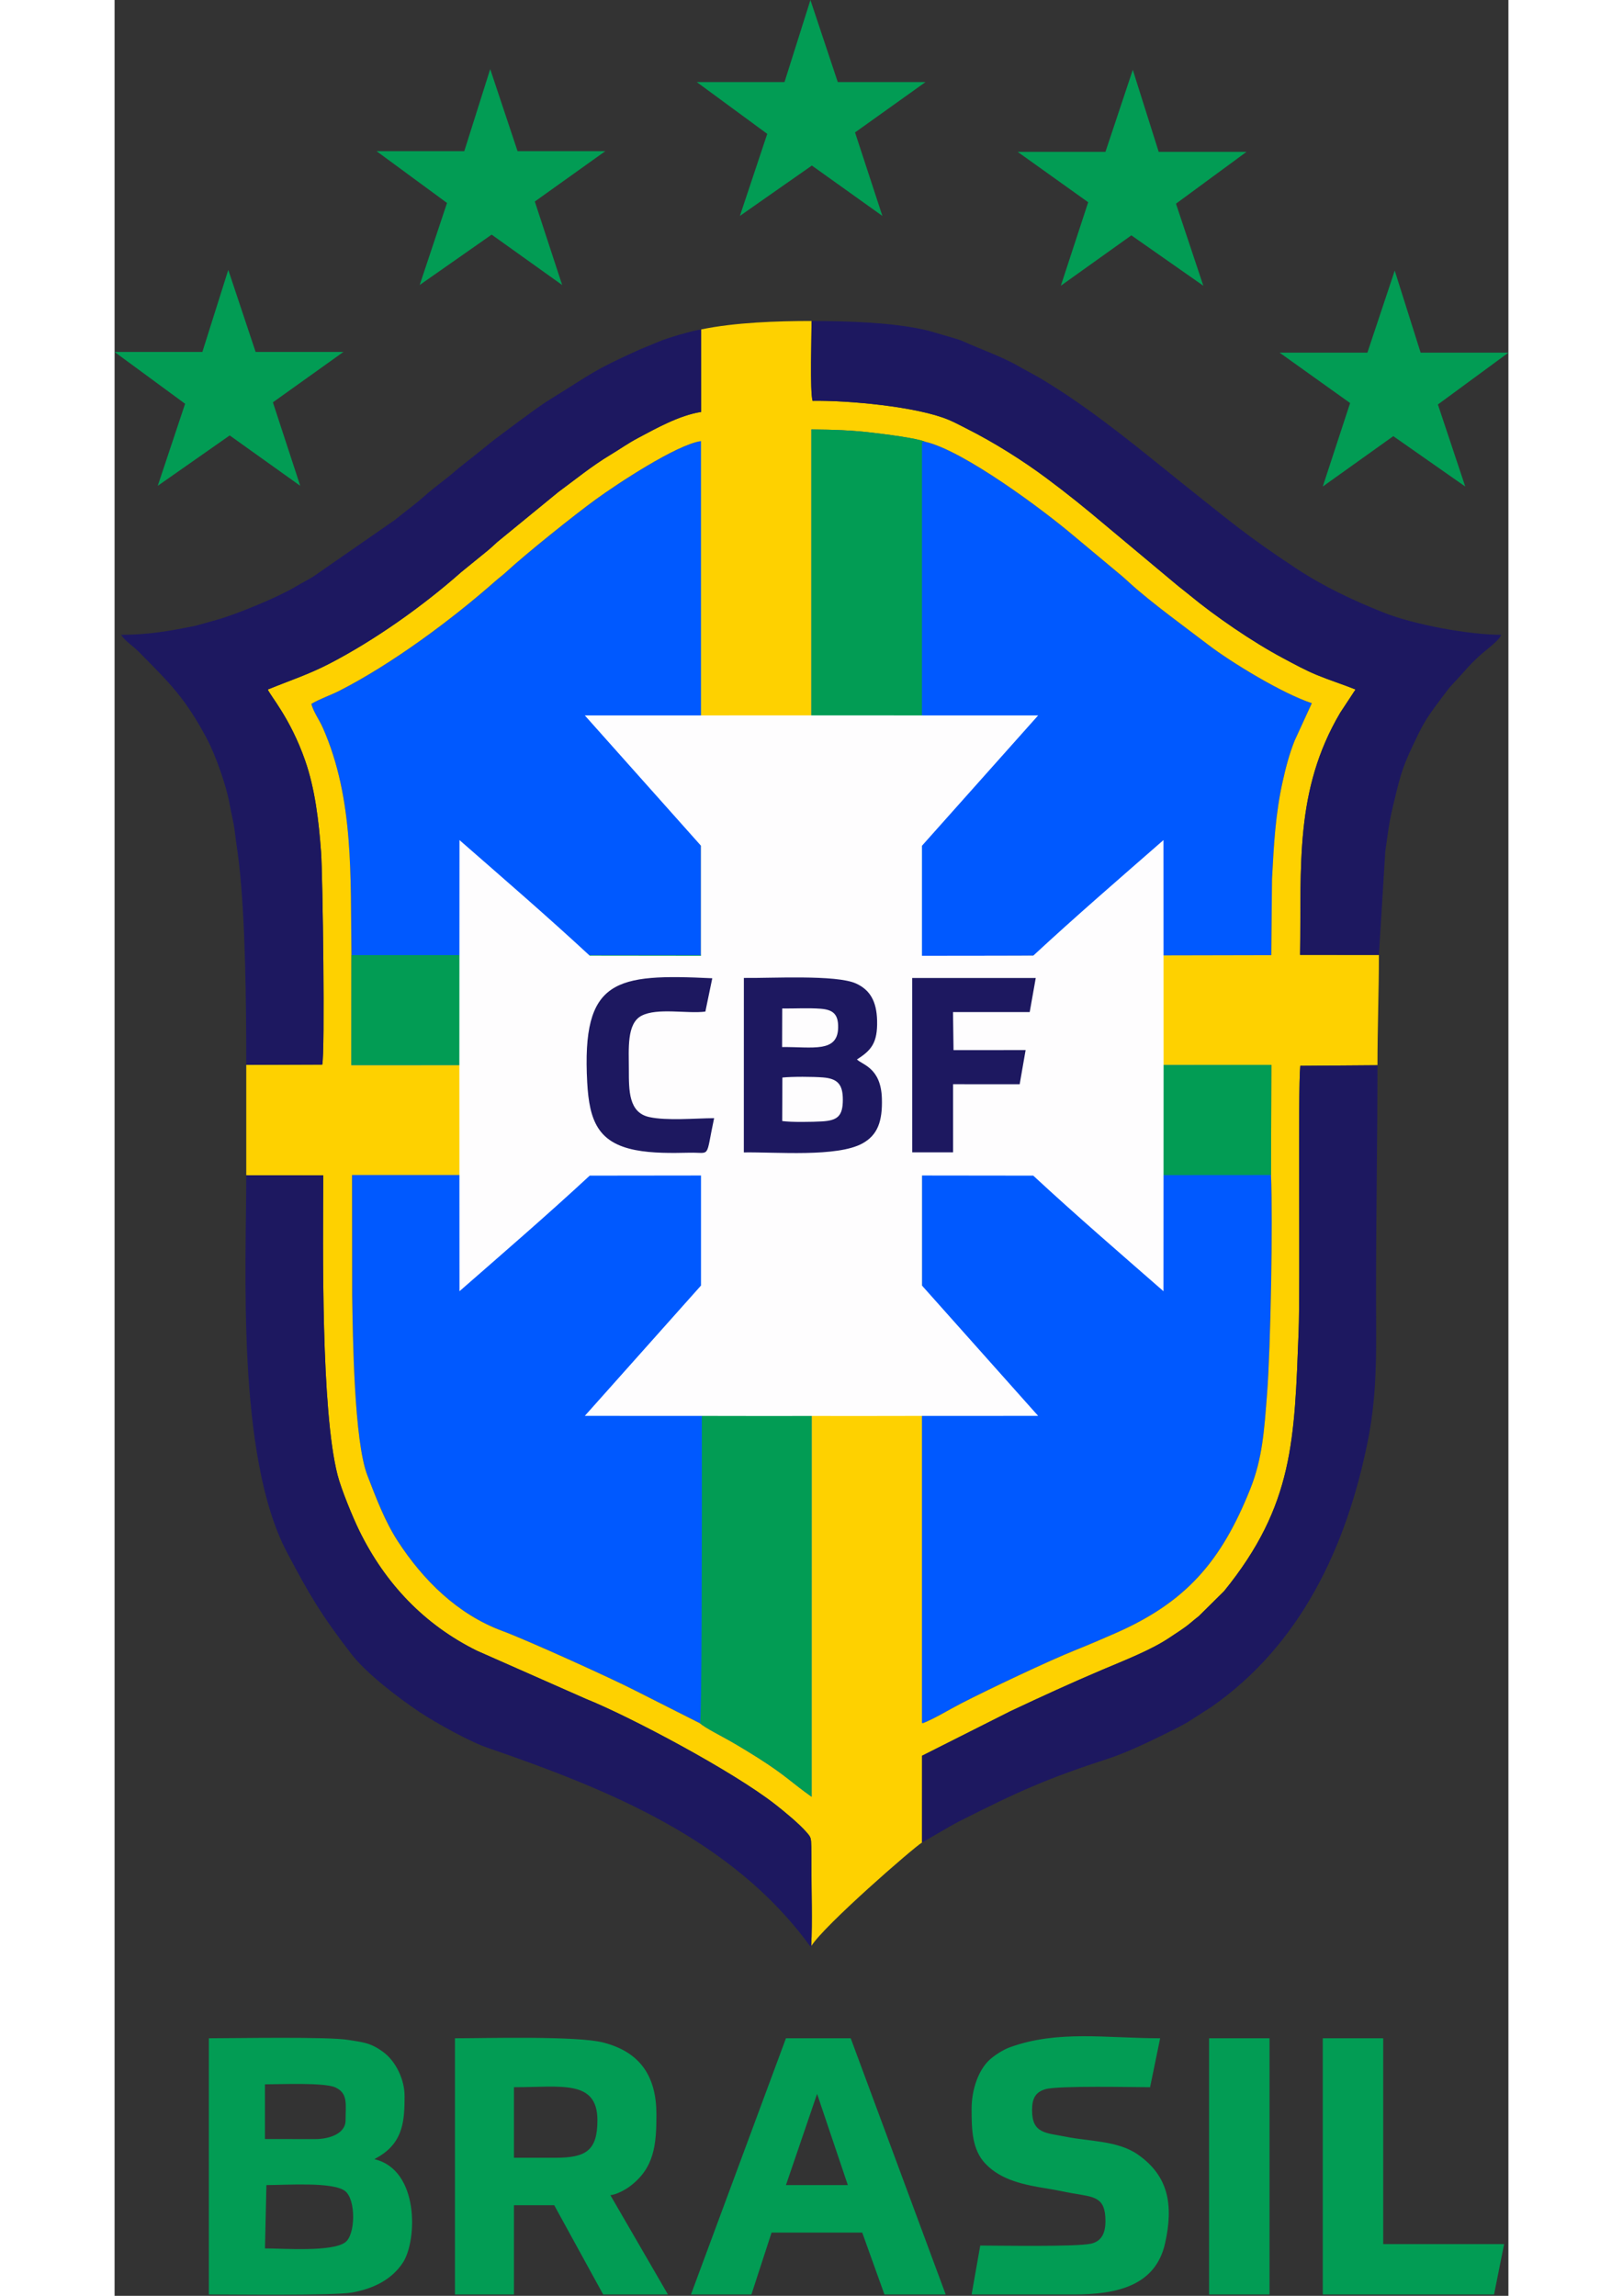
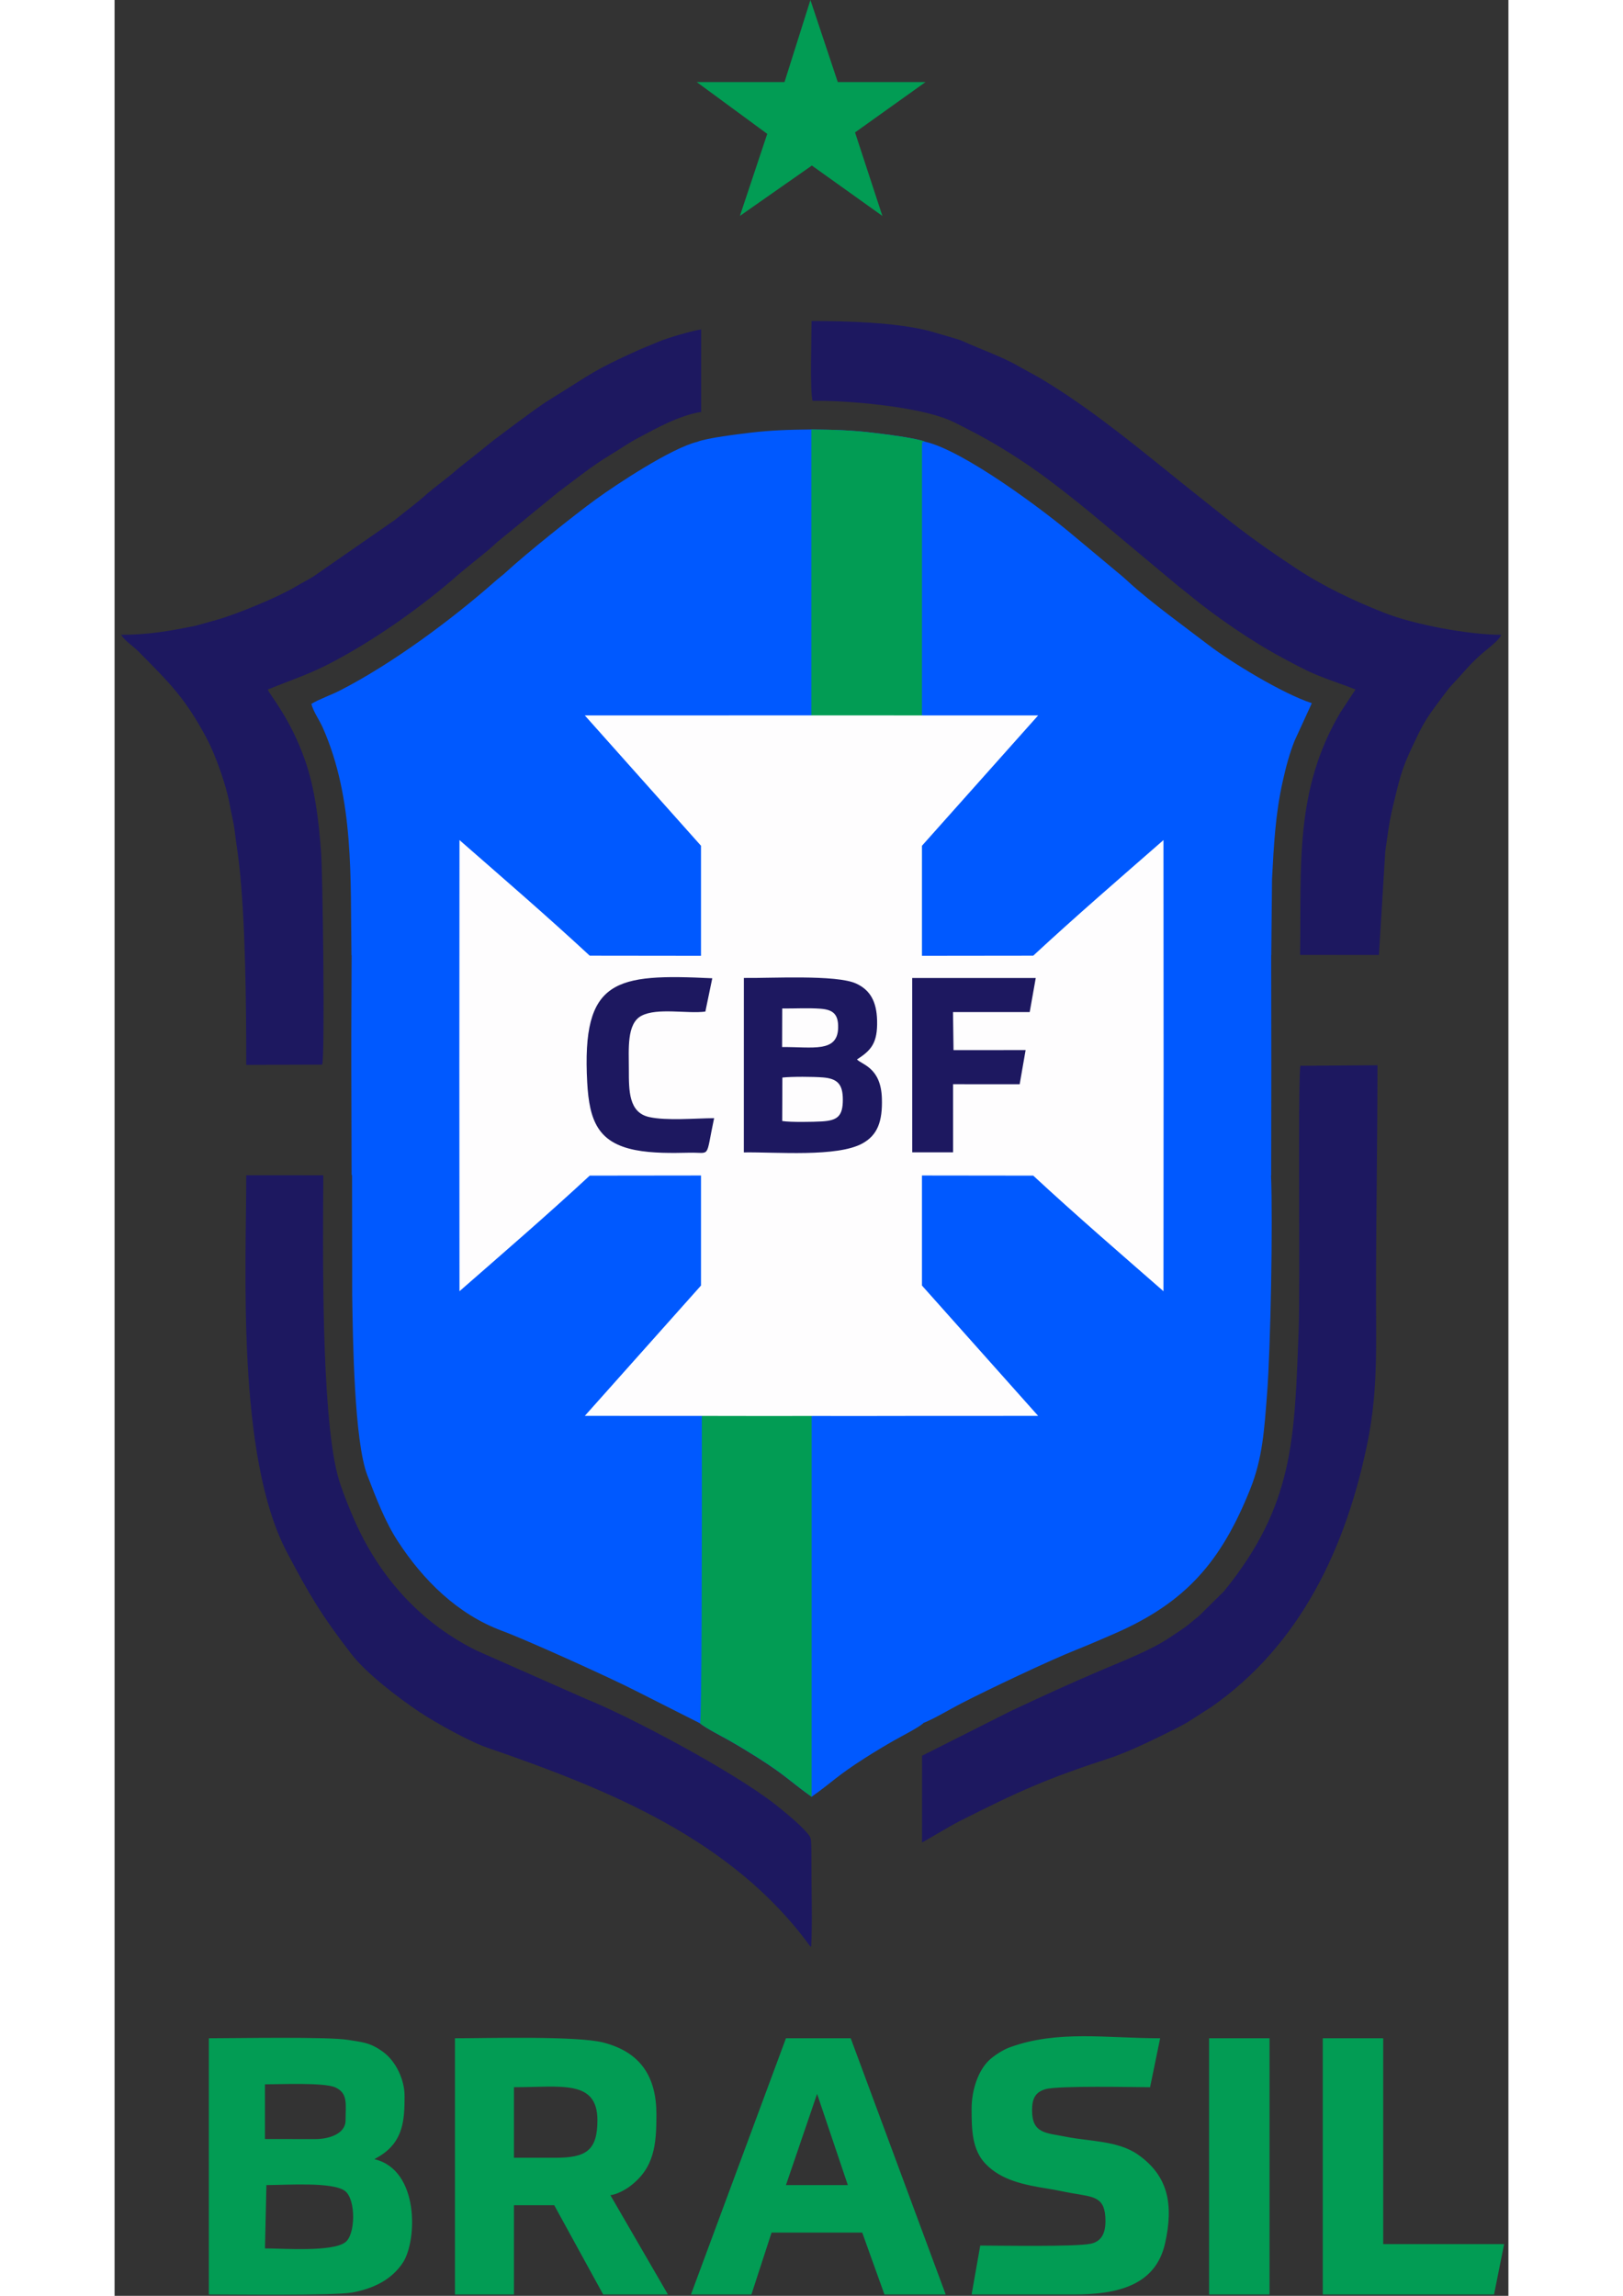
<svg xmlns="http://www.w3.org/2000/svg" clip-rule="evenodd" fill-rule="evenodd" height="297mm" image-rendering="optimizeQuality" shape-rendering="geometricPrecision" text-rendering="geometricPrecision" viewBox="2130.08 1085.09 16725.56 27543.64" width="210mm">
  <rect x="2130.08" y="1085.09" width="16725.56" height="27543.64" fill="#333333" stroke="none" />
  <path d="m16010.63 13864.59-1.75-1319.9h1.17l8.94-914.56c21.96-414.76 41.22-779.15 127.57-1167.44 38.98-175.32 80.96-334.83 144.16-492.71l205.95-448.71c-353.65-115.09-971.69-493.47-1236.53-695.88-273.15-208.76-694.72-514.3-947.51-745-42.07-38.4-89.17-81.96-137.96-120.78l-527.3-439.97c-373.04-317.2-1334.22-1032.47-1790.99-1134.96-109.97-45.33-490.62-90.93-629.72-107.83-253.23-30.77-469.81-36.4-735.66-39.42-265.86 3.02-482.44 8.65-735.66 39.42-139.11 16.9-519.75 62.5-629.72 107.83l.66.09c-314.77 74.83-981.85 517.28-1221.23 691.19-260.81 189.47-837.32 651.11-1078.12 873.43-43.53 40.19-73.98 59.91-130.94 110.12-526.16 463.97-1238.95 991.96-1866.39 1311.99-109.27 55.74-233.12 95.82-338.17 158.42 24.89 96.73 95.05 189.98 138.6 288.87 376.49 854.82 328.86 1795.17 342.44 2725.17l1.99 3.03c-1.27 451.15-4.96 902.89-3.64 1353.96l3.64 1281.24h5.07l1.69 1442.01c7.8 514.35 23.53 1749.24 181.72 2159.96 106.6 276.79 212.22 555.42 365.76 791.5 303.04 465.96 717.47 878.48 1254.86 1076.58 286.67 105.69 1311 569.25 1597.19 716.78l774.54 391.26c61.42 54.11 268.87 159.24 353.32 207.5 115.12 65.8 234.55 137.9 345.05 208.21 338.97 215.75 388.97 287.03 640.75 465.34 251.77-178.31 301.77-249.59 640.75-465.34 110.49-70.31 229.93-142.41 345.04-208.21 84.45-48.26 291.9-153.39 353.32-207.5-.18-.48-.35-2.18-.51-2.94 137.66-54.04 312.87-161.93 451.73-233.53 335.36-172.9 1058.03-515.23 1377.88-642.65 154.2-61.45 321.57-133.71 472.59-199.74 850.13-371.77 1273.51-860.47 1621.98-1730.59 148.31-370.29 168.6-708.2 202.4-1144.73 43.07-556.01 70.49-2063.48 47.41-2620.88h1.88z" fill="#0059ff" />
-   <path d="m9166.55 13685.54 1324.54-2.7-.09-7445.41c265.85 3.02 482.43 8.65 735.66 39.42 139.1 16.91 519.75 62.5 629.72 107.83 456.76 102.5 1417.95 817.76 1790.99 1134.96l527.3 439.97c48.79 38.82 95.89 82.38 137.96 120.78 252.79 230.7 674.37 536.24 947.5 744.99 264.85 202.43 882.89 580.8 1236.54 695.89l-205.94 448.71c-63.21 157.88-105.19 317.39-144.17 492.71-86.35 388.29-105.61 752.68-127.57 1167.44l-8.94 914.56-4189.09 8.81 2.01 1314.89-4.49-2.37 4192.16-4.93-3.75 1321.1c23.29 555-4.16 2066.92-47.3 2623.91-33.8 436.53-54.1 774.44-202.4 1144.73-348.47 870.12-771.85 1358.82-1621.98 1730.59-151.02 66.03-318.39 138.29-472.59 199.73-319.85 127.43-1042.52 469.75-1377.88 642.66-139.41 71.88-315.44 180.35-453.36 234.17l-13.08-1.2.12-8049.89.13-22.85-1323.36 1.18-.78 8956.11c-251.78-178.31-301.78-249.59-640.76-465.34-110.49-70.31-229.92-142.41-345.04-208.21-84.45-48.26-291.9-153.39-353.32-207.5l-774.53-391.26c-286.2-147.53-1310.53-611.09-1597.2-716.78-537.38-198.1-951.82-610.62-1254.86-1076.58-153.54-236.08-259.16-514.71-365.76-791.5-158.19-410.72-173.92-1645.61-181.72-2159.96l-1.7-1442.23 4192.21-.32-3.29-1318.55-4197.72.19 1.75-1319.33c-13.58-930 34.05-1870.35-342.44-2725.17-43.55-98.89-113.71-192.15-138.6-288.87 105.04-62.6 228.9-102.68 338.16-158.41 627.46-320.05 1340.24-848.03 1866.4-1312 56.95-50.21 87.41-69.93 130.94-110.12 240.8-222.31 817.32-683.96 1078.12-873.43 250.19-181.77 967.61-656.89 1261.67-699.06zm2.45-8648.24.08 989.85c-264.68 40.77-545.85 200.49-757.63 312.61-122.81 65.02-217.71 134.11-332.39 202.74-223.11 133.53-420.11 295.87-624.67 446l-730.91 598.34c-37.76 35.42-92.95 85.59-137.79 121.39l-295.21 239.98c-457.32 405.25-1034.67 815.18-1580.1 1098.03-248.25 128.74-473.91 202.13-741.63 310.98 24.11 68.66 269.42 340.88 447.42 850.77 118.91 340.62 163.63 720.85 191.74 1100.02 19.81 267.32 48.43 2414.4 13.88 2549.6l-911.55 3.38v1323.97l924.34.65c-4.24 870.05-28.24 2816.73 170.99 3595.12 43.49 169.92 182.06 507.86 261.65 670.03 311.42 634.61 781.26 1127.42 1409.88 1438.27l1305.3 576.57c527.15 210.85 1764.12 867.87 2274.19 1266.74 114.06 89.2 286.53 231.67 375.46 333.6 53.37 61.18 55.92 66.15 58.44 174.89 1.88 81.16 1.62 161.7 1.59 242.91-.09 309.51 11.97 643.34-2.33 949.83 152.02-246.21 1226.05-1181.3 1329.59-1243.41l.54-1041.02 1058.48-533.29c383.6-180.47 726.27-337.85 1107.3-499.51 247.46-104.98 588.07-236.97 805.75-385.29 89.38-60.9 164.92-104.67 243.7-170.56 41.75-34.92 64.41-54.13 104.43-85.14l303.61-300.16c838.78-1033.08 844.87-1822.29 894.94-3116.05 20.25-523.35-10.61-2890.77 20.08-3187.16l925.96-6.86c0-460.23 17.27-878.04 17.27-1323.46l-945.72-.32c17.09-1069.72-69.68-1971.05 481.47-2905.27l183.83-278.94c-152.18-61.06-308.08-109.9-461.33-172.96-144.41-59.41-276.15-132.43-414.64-206.27-361.82-192.89-809.82-500.43-1113.93-752.1-61.6-50.98-120.15-93.95-172.28-138.56l-846.82-707.66c-231.67-195.93-451.16-372.96-701.35-559.13-281.29-209.31-622.82-425.52-959.04-594.65-69.25-34.85-140.2-73.34-209.33-102.59-382.99-162.01-1219.62-236.09-1636.41-229.24-33.12-105.99-11.71-791.3-12.06-957.77-412.48 0-917.42 16.7-1324.79 101.1z" fill="#fed100" />
  <path d="m17301.4 12541.66 76.56-1242.77c35.76-242.19 41.57-331.43 96.52-559.73 100.16-416.19 109.07-452.45 303.09-853.96 100.05-207.05 205.95-329.77 337.87-508.35 25.02-33.89 41.39-53.28 71.04-84.38 136.49-143.09 223.41-265.09 412.72-416.22 47.24-37.72 157.82-129.18 170.13-175.28-382.17 0-1041.04-119.84-1409.21-265.95-366.03-145.25-726.49-315.38-1055.55-533.24-618.89-409.77-772.93-551.58-1354.07-1011.88-73.24-58-135.65-109.19-210.44-169.48-485.82-391.66-977.98-786.96-1518-1106.97l-245.16-134.77c-179.58-106.75-466.72-208.71-643.27-289.29-60.68-27.7-72.55-29.04-140.01-49.96l-294.24-85.69c-400.52-100.71-986.03-117.53-1405.59-117.53.35 166.46-21.06 851.77 12.06 957.76 416.79-6.85 1253.42 67.23 1636.41 229.24 69.13 29.25 140.08 67.75 209.33 102.59 336.22 169.13 677.75 385.34 959.04 594.66 250.19 186.16 469.68 363.19 701.35 559.12l846.82 707.66c52.13 44.61 110.68 87.58 172.28 138.56 304.11 251.67 752.11 559.21 1113.93 752.11 138.49 73.83 270.23 146.85 414.64 206.26 153.25 63.06 309.15 111.9 461.33 172.96l-183.83 278.94c-551.15 934.22-464.38 1835.55-481.47 2905.27zm-13591.16 1319.33 911.55-3.38c34.55-135.2 5.93-2282.28-13.88-2549.6-28.11-379.17-72.83-759.4-191.74-1100.02-178-509.89-423.31-782.11-447.42-850.77 267.72-108.85 493.38-182.24 741.63-310.98 545.43-282.85 1122.78-692.78 1580.1-1098.03l295.21-239.98c44.84-35.8 100.03-85.97 137.79-121.39l730.91-598.34c204.56-150.13 401.56-312.47 624.67-446 114.68-68.63 209.58-137.72 332.39-202.74 211.78-112.12 492.95-271.84 757.63-312.61l-.08-989.85c-116.75 17.98-403.28 101.13-512.37 147.97l-232.13 96.01c-567.23 256.97-542.73 270.68-1064.77 593.09-78.68 48.6-127.1 84.23-195.71 132.42-67.11 47.13-122.53 91.44-189.7 138.41l-286.52 214.32c-35.95 26.85-61.31 49.38-95.8 76.88-63.64 50.72-116.89 92.9-182.29 145.84-63.74 51.63-121.77 93.52-181.96 146.16-123.37 107.88-250.44 193.81-371.63 301.88-119.76 106.79-238.7 191.3-363.14 293.11l-978.61 679.27c-79.06 47.85-143.08 79.53-220.11 125.27-213.03 126.52-704.7 328.26-936.48 393.28l-256.52 71.61c-307.86 62.4-563.93 108.15-893.48 108.15 54.95 82.06 137.95 128.31 211.64 202.85 371.39 375.8 560.24 556.78 819.2 1045.91 103.09 194.71 234.57 564.91 271.74 781.71 22.97 134.05 47.52 203.03 64.83 349.63 13.39 113.24 34.95 243.65 48.7 365.76 77.49 687.81 86.35 1684.74 86.35 2414.16zm6779.51 10572.58c14.3-306.48 2.24-640.32 2.33-949.83.03-81.21.29-161.75-1.59-242.91-2.52-108.73-5.07-113.71-58.44-174.89-88.93-101.93-261.4-244.4-375.46-333.6-510.07-398.87-1747.04-1055.89-2274.19-1266.74l-1305.3-576.57c-628.62-310.85-1098.46-803.66-1409.88-1438.27-79.59-162.17-218.16-500.11-261.65-670.03-199.23-778.39-175.23-2725.06-170.99-3595.12l-924.34-.65c0 1108.26-118.72 3365.25 484.46 4515.84 266.95 509.17 420.22 766.25 776.06 1227.2 178.02 230.57 551.13 517.67 821.2 698.54 187.91 125.82 613.16 360.95 815.61 427.79 1457.76 502.82 2931 1099.25 3861.68 2370.65 31.86 32.38 4.38 20.83 20.5 8.59zm1329.59-1243.41c61.81-32.86 340.12-200.23 433.53-247.58 741.34-375.71 1073.29-521.02 1798.07-757.84 238.54-75.84 570.96-240.44 789.94-349.85 67.67-33.8 94.4-48.4 158-83.77l284.49-181.79c1082.74-750.36 1631.65-1935.38 1884.31-3192.94 122.35-608.91 99.19-1142.9 99.19-1748.67-.25-920.19 17.26-1846.06 17.26-2762.6l-925.96 6.86c-30.69 296.39.17 2663.81-20.08 3187.16-50.07 1293.76-56.16 2082.97-894.94 3116.05l-303.61 300.16c-40.02 31.01-62.68 50.22-104.43 85.14-78.78 65.89-154.32 109.66-243.7 170.56-217.68 148.32-558.29 280.31-805.75 385.29-381.03 161.66-723.7 319.04-1107.3 499.51l-1058.48 533.29z" fill="#1d1860" />
  <g fill="#029c54">
    <path d="m3934.74 28060.2 17.27-759.87c241.06 0 803.04-42.11 946.03 72.89 128.98 103.73 123.94 522.75-.3 613.78-160.51 117.62-734.9 73.2-963 73.2zm0-1968.75c189.47 0 709.67-23.86 844.01 36.75 156.27 70.53 123.09 205.47 123.09 395 0 165.01-203.58 225.29-362.05 225.11-201.68-.23-403.36-.61-605.05-.61zm-673.51 2521.37c270.9 0 1500.85 15.91 1720.34-23.89 245.46-44.51 470.94-148.51 608.36-358.73 171.95-263.06 199.81-1114.34-342.69-1240.72l65.54-38.07c285.78-176.63 297.11-440.37 297.11-721.79 0-190.88-101.75-410.71-253.31-523.82-162.49-121.23-263.09-119.83-422.7-147.21-236.2-40.52-1353.64-19.77-1672.65-19.77zm5894.06-6852.54c61.42 54.11 268.87 159.24 353.32 207.5 115.12 65.8 234.55 137.9 345.04 208.21 338.98 215.75 388.98 287.03 640.76 465.34l.78-8956.11-1329.96-1.55c3.34 415.41 30.67 7963.79-9.94 8076.61zm-1732.09 5211.92h-500.82v-846.2c567.05 0 1001.63-95.03 1001.63 397.2 0 364.46-139.52 449-500.81 449zm-1208.87 1640.62h708.05v-1070.72h483.55l587.17 1070.72h777.13l-690.79-1191.61c73.01-6.07 178.34-65.01 227.22-100.91 301.69-221.45 325.42-505.64 325.42-866.18 0-454.3-190.15-749.45-638.23-864.24-318.95-81.72-1405.64-51.06-1779.52-51.06zm4714.59-1312.49h-742.58l373.57-1094.36zm-1882.38 1312.49h725.32l241.78-742.59h1087.98l266.6 742.59h735.04l-1139.79-3074h-777.13zm3367.57-2227.79c0 247.51 3.71 490.38 167.92 661.04 189.32 196.75 461.07 251.96 754.96 298.48 108.21 17.13 200.32 39.07 290.7 54.68 258.56 44.68 392.5 41.62 392.5 332.83 0 155.8-55.16 246.2-177.15 271.88-181.99 38.31-1099.25 21.7-1325.31 21.7l-103.62 587.18h1226.15c524.91 0 982.06-108.19 1095.37-614.32 102.76-458.98 42.58-809.25-329.6-1066.76-239.41-165.66-578.3-154.46-859.33-211.36-236.63-47.9-407.27-33.51-407.27-318.08 0-134.73 35.73-216.8 161.58-252.87 154.56-44.31 1053.14-23.43 1254.53-23.43l120.88-587.18c-643 0-1228.04-101.85-1807.17 109.76-81.52 29.78-187.57 99.66-244.23 152.96-124.8 117.42-210.91 344.67-210.91 583.49zm-1923.02-12702.19 1326.52 1.2 1.29-7262.64c11.33-52.73-15.83-28.7 37.48-36.72-109.97-45.33-490.62-90.92-629.72-107.83-253.23-30.77-469.81-36.4-735.66-39.42zm6136.8 14929.98h2055.08l120.89-604.44h-1450.64v-2469.56h-725.33zm-6458.82-26543.35h-1053.44l846.2 621.69-328.12 984.37 863.48-604.43 846.21 604.43-328.13-1001.64 846.21-604.42h-1053.45l-328.11-984.38zm5094.52 26543.35h725.33v-3074h-725.33z" />
-     <path d="m9168.44 13863.1 2.44-1319.02-4198.41-.12-1.75 1319.33zm6838.45 1319.09 3.75-1321.1-4192.16 4.93-.09 1319.19zm-9680.31-12283.78h-1053.44l846.2 621.7-328.12 984.36 863.48-604.43 846.21 604.43-328.13-1001.63 846.22-604.43h-1053.45l-328.12-984.38zm-3143.06 2409.11h-1053.44l846.2 621.7-328.12 984.36 863.48-604.43 846.22 604.43-328.14-1001.63 846.22-604.43h-1053.45l-328.11-984.38zm11475.62-2400.47h1053.45l-846.2 621.69 328.12 984.37-863.48-604.43-846.22 604.43 328.13-1001.64-846.21-604.42h1053.45l328.11-984.38zm3143.06 2409.1h1053.44l-846.2 621.7 328.12 984.36-863.48-604.43-846.21 604.43 328.13-1001.63-846.21-604.43h1053.45l328.11-984.38z" />
  </g>
  <path d="m6268.81 16576.3c-2.03-1804.1-2.06-3608.38 0-5412.47 525.61 459.4 1051.09 912.71 1562.84 1386.82l1335.25 1.56v-1320.34l-1394.06-1563.52c1813.69-.79 3625.93-.79 5439.62 0l-1394.06 1563.52v1320.34l1335.25-1.56c511.75-474.11 1037.24-927.42 1562.84-1386.82 2.06 1804.09 2.03 3608.37 0 5412.47-525.6-459.41-1051.09-912.71-1562.84-1386.82l-1335.25-1.57v1320.34l1394.06 1563.53-1932.44.85v.55l-765.77-.25h-43.2l-765.77.25v-.55l-1932.44-.85 1394.06-1563.53v-1320.34l-1335.25 1.57c-511.75 474.11-1037.23 927.41-1562.84 1386.82z" fill="#fefdfe" />
  <path d="m10143.36 14012.85c115.38-12.45 370.07-10.97 487.91-1.34 177.66 14.54 237.58 85.44 237.56 267.58 0 197.28-64.69 248.81-249.79 259.94-108.68 6.54-377.15 11.28-477.71-4.77zm-1.9-828.46c146.43 1.16 317.52-8.19 460.46 2.74 153.26 11.7 213.95 68.71 210.55 228.52-6.44 301.57-305.77 228.21-672.45 231.29zm896.69 611.12c172.62-109.13 248.5-199.15 241.88-466.71-5.79-233.6-87.2-368.91-252.82-444.36-237.96-108.41-1032.42-61.66-1345.96-66.62l-.44 2093.07c386.95-5.98 1121.23 60 1424.82-108.57 177.85-98.74 240.58-259.97 231.68-540.75-11.6-365.53-232.22-399.75-299.16-466.06zm-1713.89 704.68c-226.52 1.28-569.49 33.23-780.01-13.74-245.03-54.68-243-315.99-243.06-570.06-.04-247.9-27.3-550.58 151.37-644.8 189.14-99.76 550.98-21.63 766.68-50.08l82.97-399.78c-1164.22-55.61-1568.66 3.51-1500.72 1250.49 25.08 460.52 131.62 722.24 576.32 810.13 204.27 40.36 440.67 36.72 651.51 32.19 260.99-5.62 189.06 81.35 294.94-414.35zm2377.36 409.84 490.14.16-.11-817.51 799.2.59 71.35-409.91-865.12.68-6.12-456.6 920.27.16 72.51-409.05-1482.46.13z" fill="#1d1860" />
</svg>